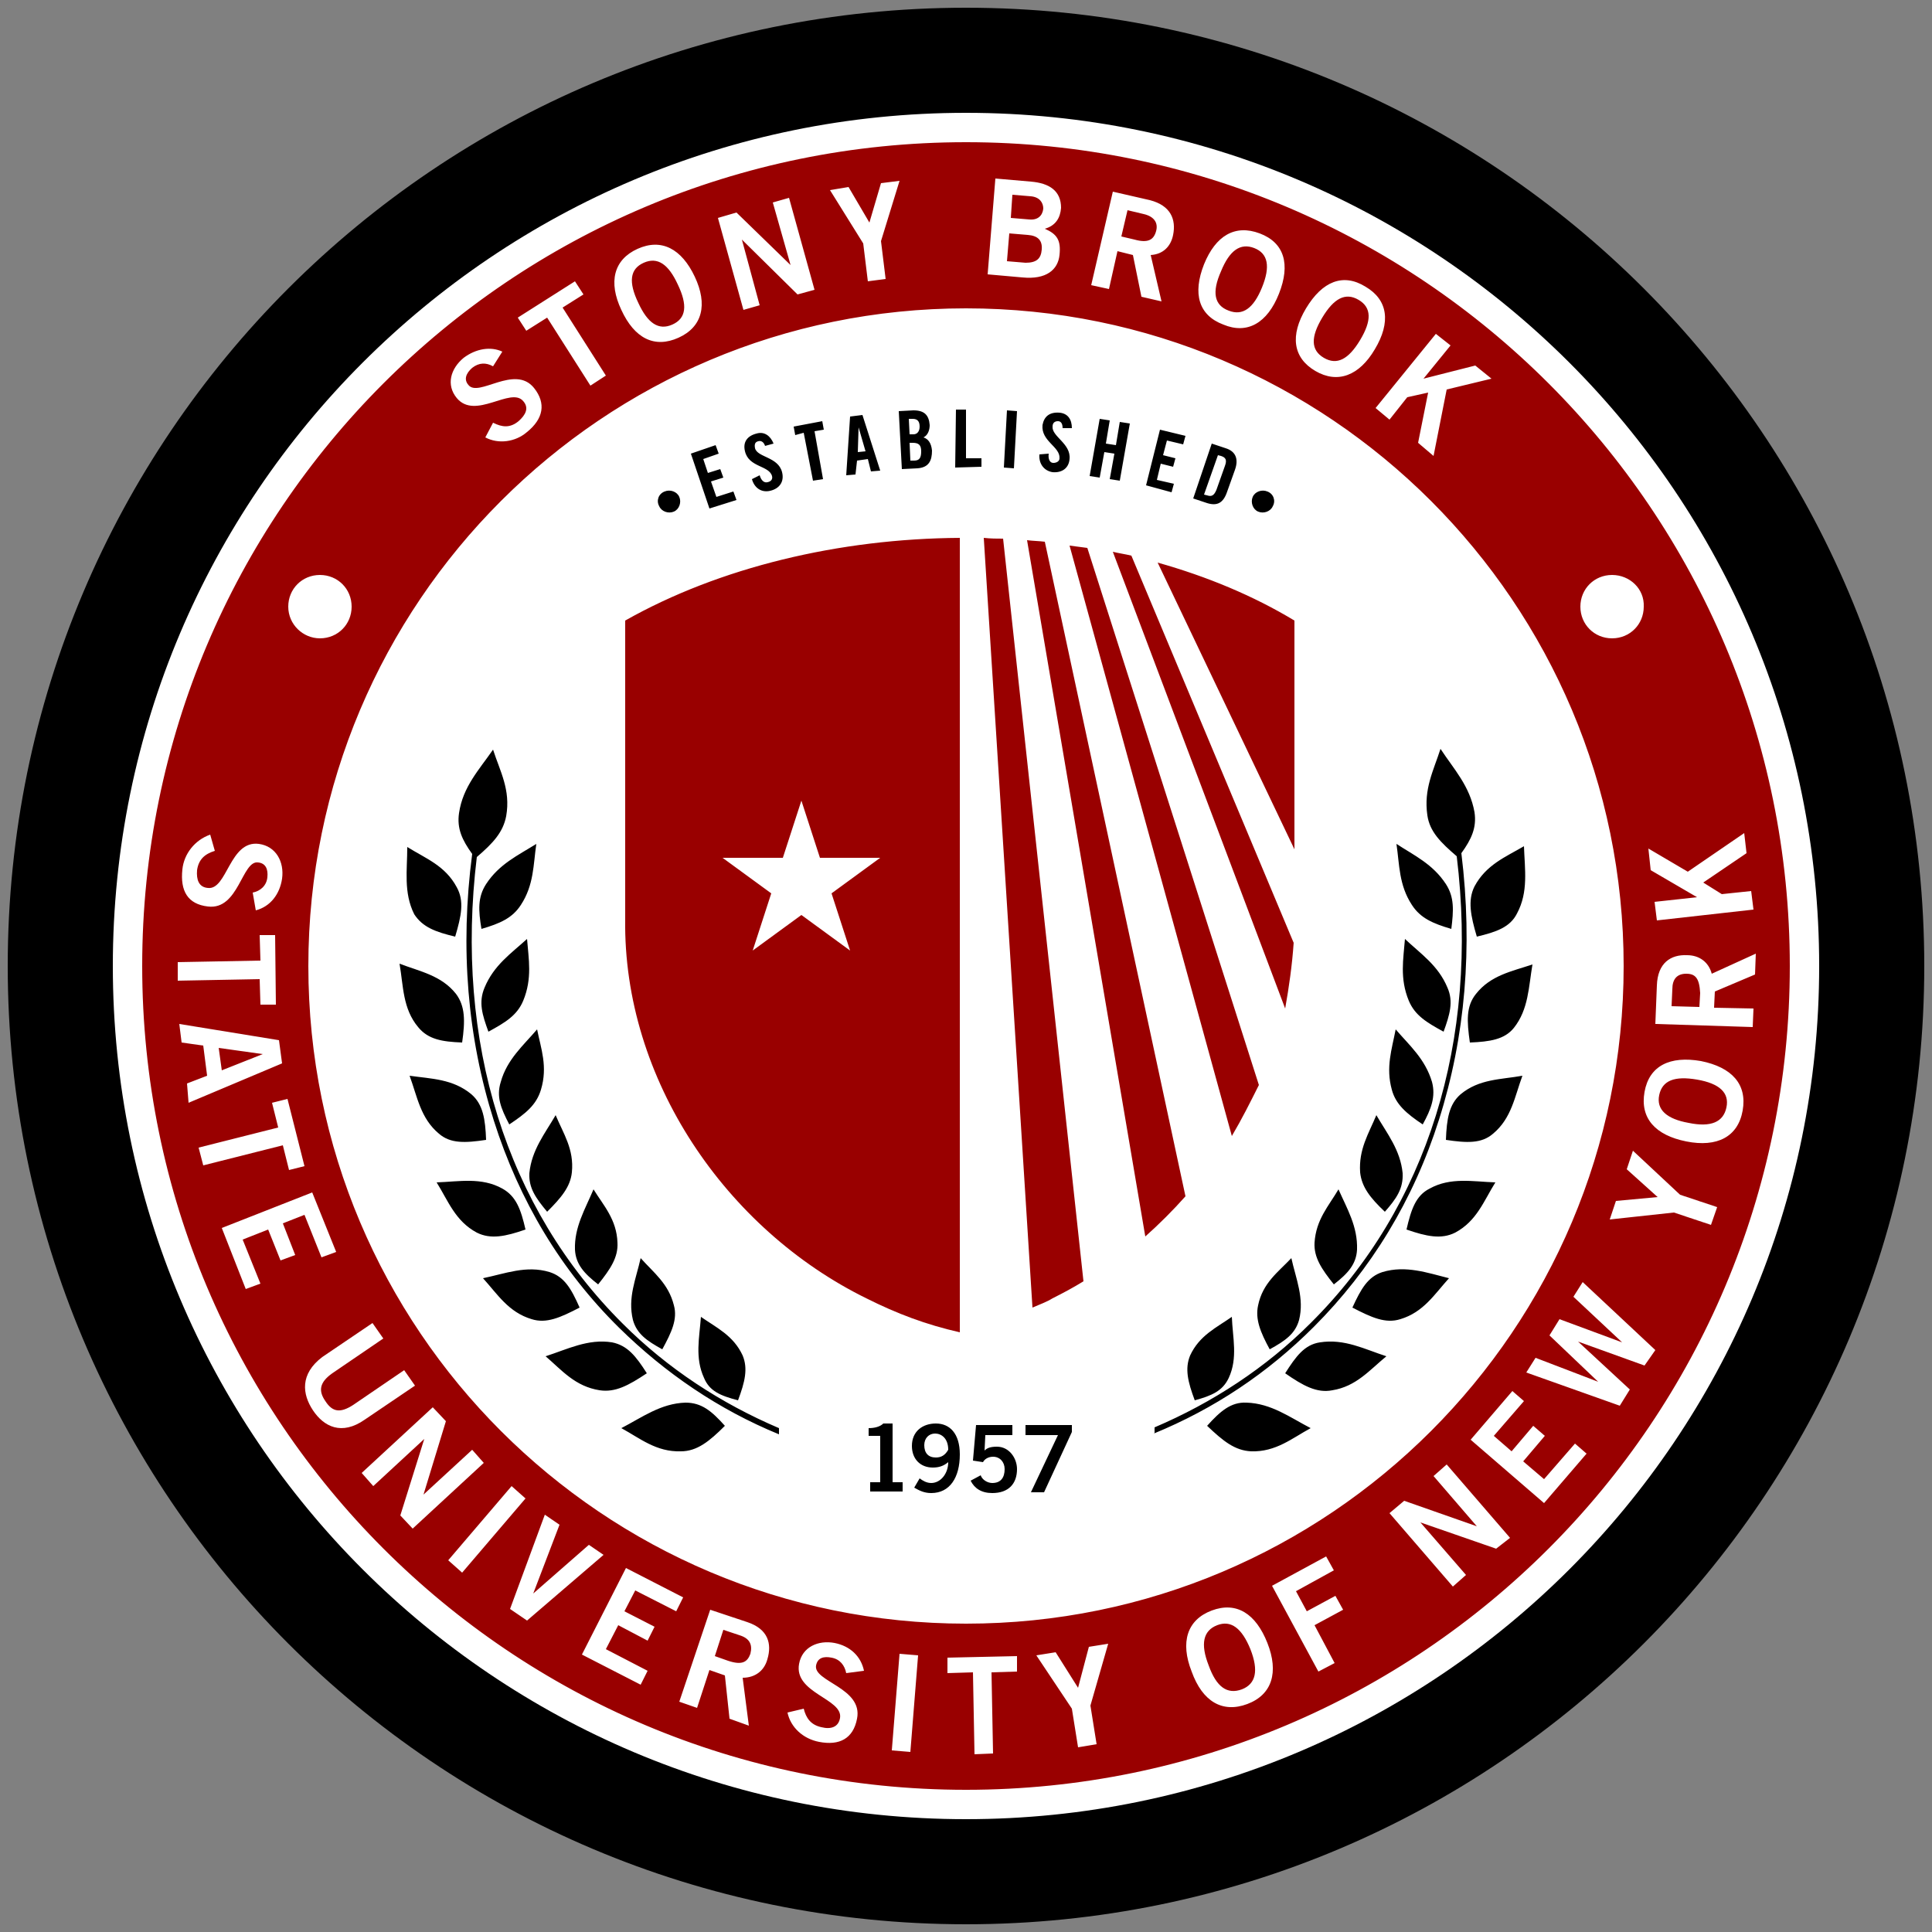
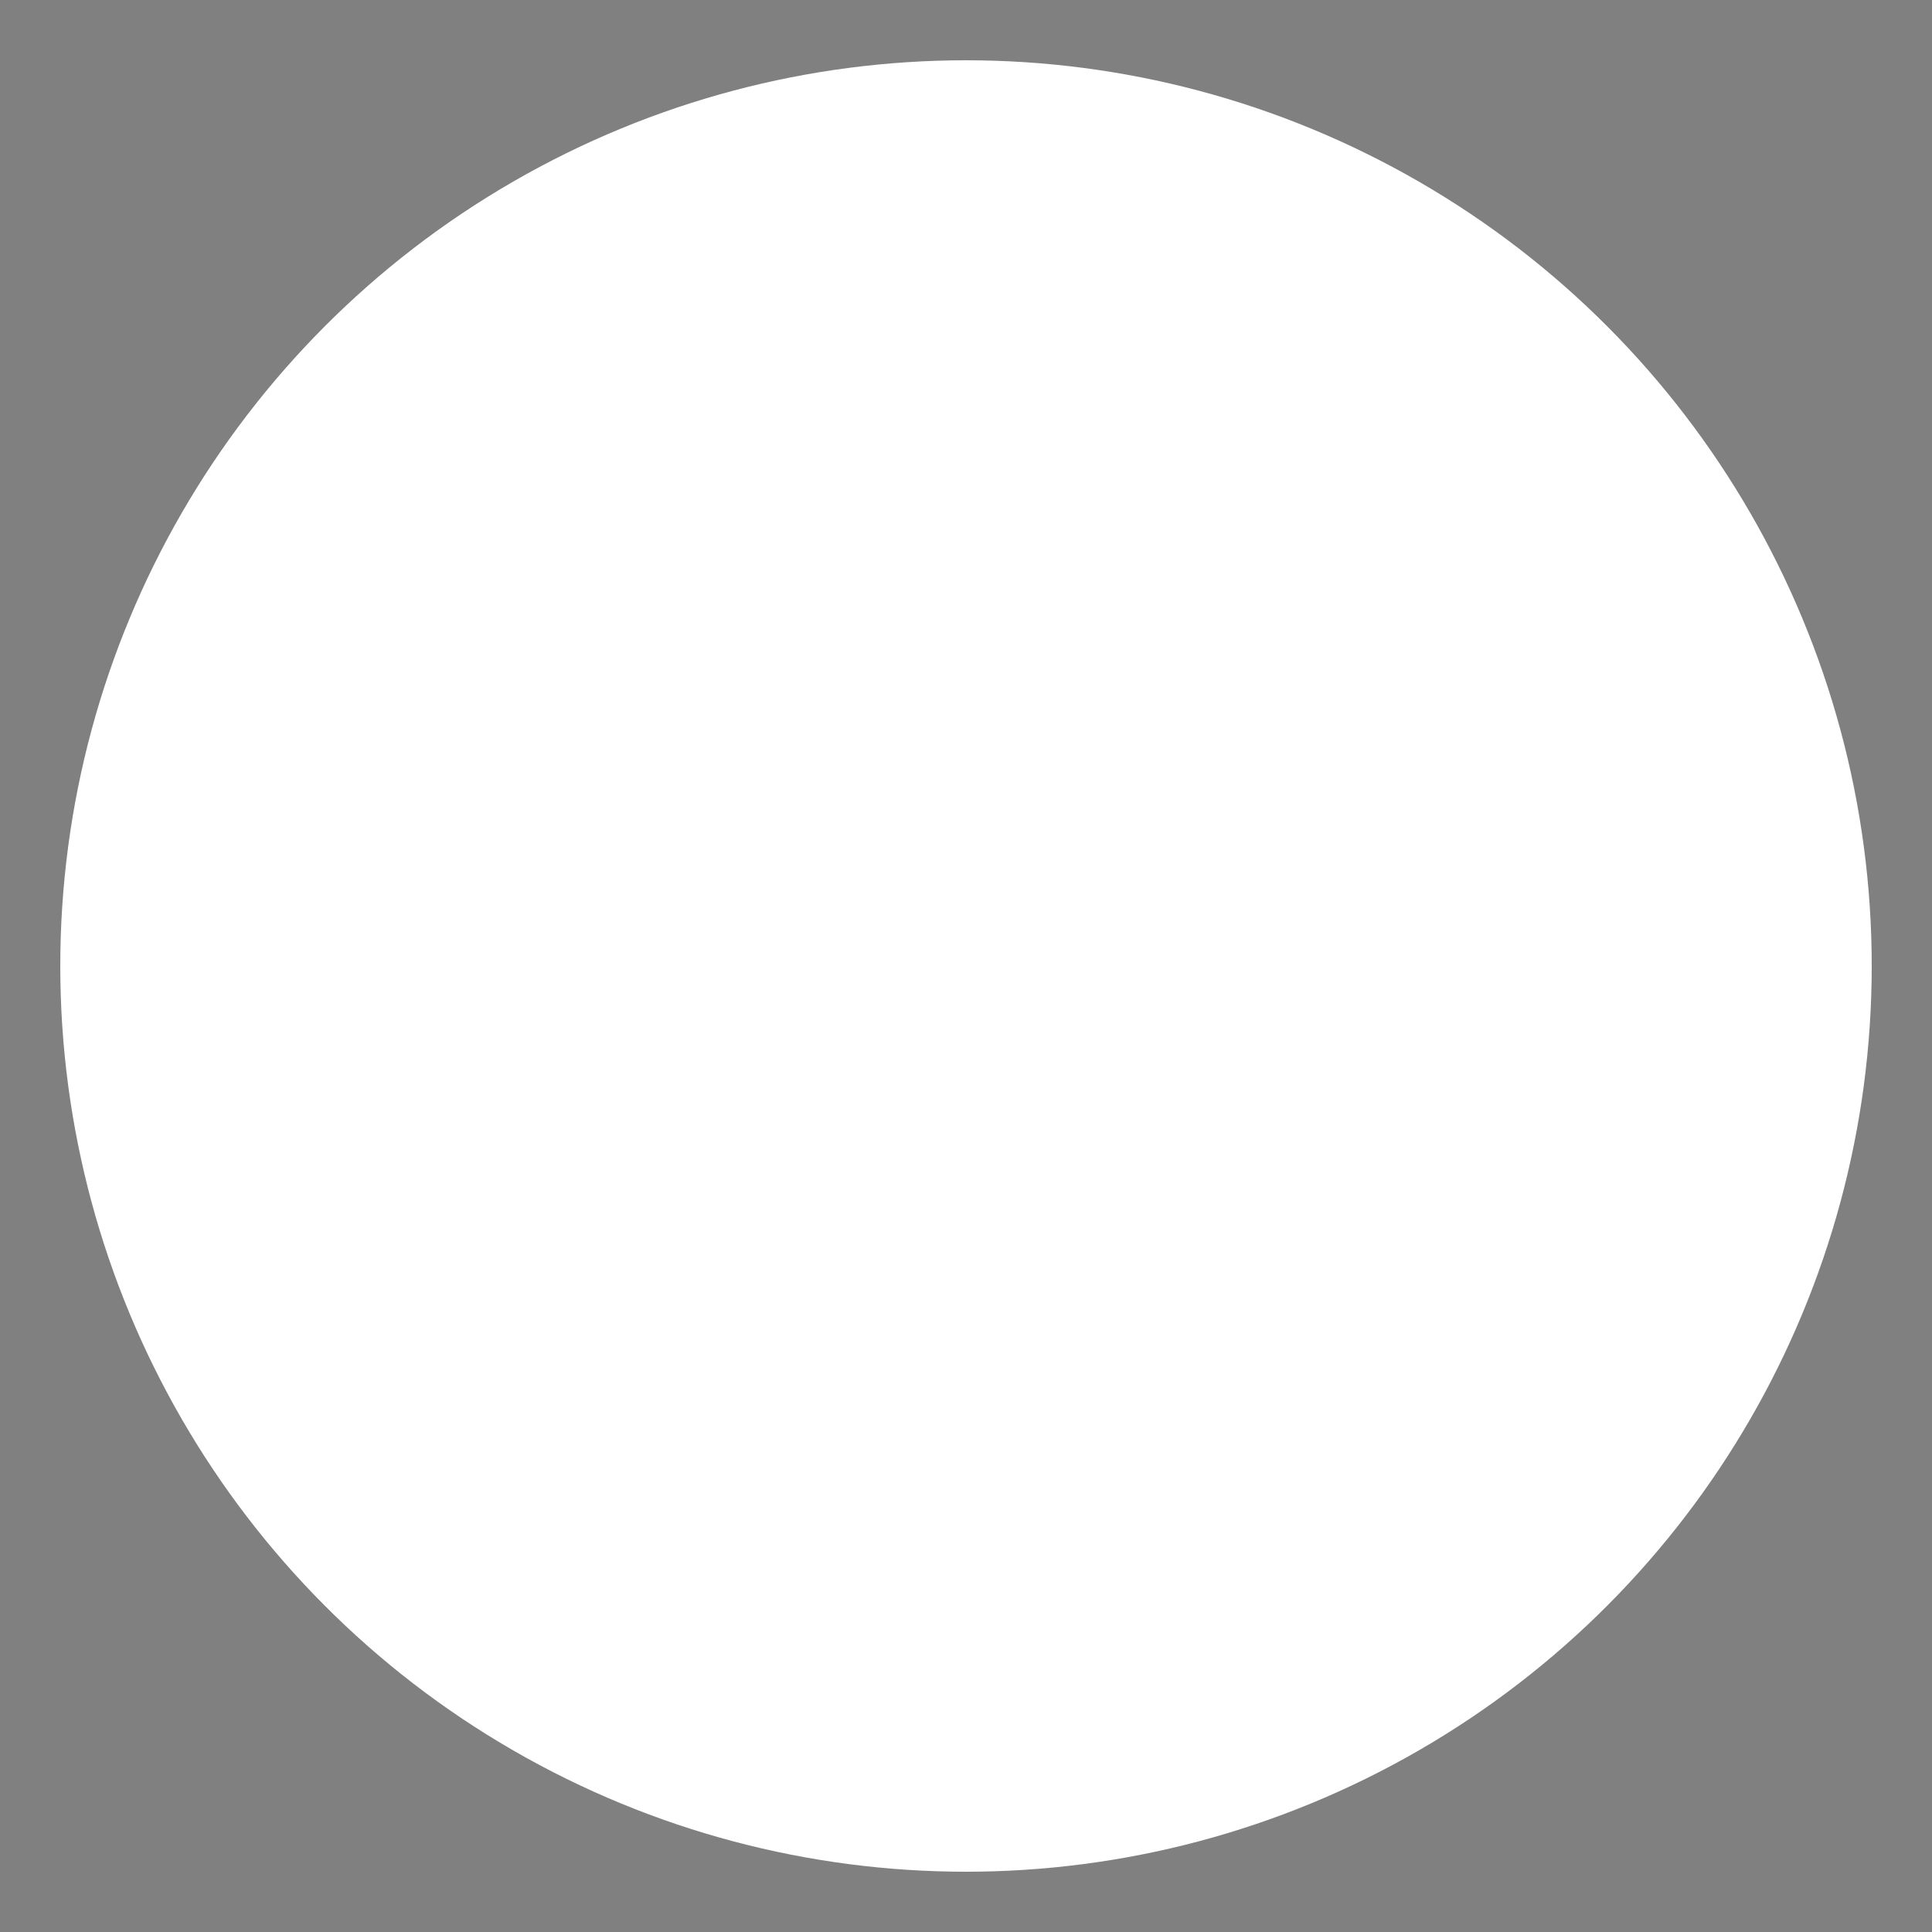
<svg xmlns="http://www.w3.org/2000/svg" height="250px" width="250px" y="0px" x="0px">
  <rect width="100%" height="100%" fill="#808080" stroke="none" />
  <circle r="117.2" cy="125" cx="125" fill="#FFFFFF" />
-   <path d="M153.4,154.8c-1.6,1.8-3.4,3.6-5.2,5.2l-15.3-90.1c0.8,0.1,1.5,0.1,2.3,0.2L153.4,154.8 M167.4,122l-21-50.1  c-0.8-0.2-1.6-0.3-2.4-0.5l22.3,59.1C166.8,127.7,167.2,124.9,167.4,122 M136.2,168c1.4-0.7,2.7-1.4,4-2.2l-10.4-96.1  c-0.8,0-1.6,0-2.5-0.1l6.3,99.6C134.5,168.8,135.4,168.5,136.2,168 M162.9,140.4l-22.2-69.5c-0.8-0.1-1.6-0.2-2.3-0.3l21,76.4  C160.7,144.8,161.8,142.6,162.9,140.4 M167.5,80.3c-5.3-3.2-11.3-5.7-17.7-7.5l17.7,37.1L167.5,80.3z M113.9,111h-7.8l-2.4-7.4  l-2.4,7.4h-7.8l6.3,4.6l-2.4,7.4l6.3-4.6l6.3,4.6l-2.4-7.4L113.9,111z M80.9,80.3c12.2-6.9,27.7-10.6,43.3-10.7v102.8  c-4.4-1-8.1-2.4-12.1-4.4c-18.1-8.9-31.5-28.3-31.2-49.1V80.3 M135,27c-0.1,0.9-0.7,1.5-1.8,1.4l-2.4-0.2l0.2-3l2.4,0.2  C134.5,25.5,135,26.2,135,27 M171.3,46.3c1.7,1,3.2,0.2,4.7-2.3c1.5-2.5,1.5-4.2-0.2-5.2c-1.7-1-3.2-0.2-4.7,2.3  C169.6,43.6,169.6,45.3,171.3,46.3 M134.8,32.3c0.1-1.2-0.5-1.8-1.8-1.9l-2.4-0.2l-0.3,3.6l2.4,0.2C134.1,34,134.7,33.5,134.8,32.3   M159,40.2c1.8,0.7,3.2-0.3,4.3-3c1.1-2.7,0.8-4.4-1-5.1c-1.8-0.7-3.2,0.3-4.3,3C156.8,37.8,157.1,39.5,159,40.2 M149.6,29.9  c0.3-1.1-0.3-1.9-1.6-2.2l-2.1-0.5l-0.8,3.4l1.7,0.4C148.6,31.5,149.3,31,149.6,29.9 M87,42c1.8-0.8,2-2.5,0.7-5.2  c-1.2-2.6-2.6-3.6-4.4-2.8c-1.8,0.8-2,2.5-0.7,5.2C83.8,41.8,85.2,42.8,87,42 M221.8,130.4l0.1-2.1l5.2-2.2l0.1-2.7l-5.7,2.6  c-0.4-1.5-1.6-2.4-3.2-2.4c-2.1-0.1-3.8,1-3.9,3.9l-0.2,5l12.6,0.4l0.1-2.4L221.8,130.4z M225.5,143.7c0.6-3.4-1.4-5.6-5.4-6.4  c-4-0.7-6.7,0.6-7.3,4c-0.6,3.4,1.4,5.6,5.4,6.4C222.2,148.5,224.9,147.1,225.5,143.7 M222.2,156.2l-4.8-1.6l-6.1-5.7l-0.8,2.4  l4,3.6l-5.4,0.5l-0.8,2.4l8.3-0.9l4.8,1.6L222.2,156.2z M214.2,174.7l-9.4-8.8l-1.2,1.9l6.3,5.9l0,0l-8.1-3l-1.3,2.1l6.3,6l0,0  l-8.1-3.1l-1.2,1.9l12.1,4.3l1.3-2.1l-6.7-6.2l0,0l8.6,3.1L214.2,174.7z M205.3,188.1l-1.5-1.3l-4,4.6l-2.7-2.3l2.8-3.3l-1.5-1.3  l-2.8,3.3l-2.3-2l3.9-4.5l-1.5-1.3l-5.4,6.3l9.5,8.2L205.3,188.1z M195.4,199l-8.2-9.5l-1.7,1.5l5.6,6.5l0,0l-9.4-3.3l-1.9,1.6  l8.2,9.5l1.7-1.5l-5.9-6.8l0,0l9.8,3.4L195.4,199z M170.1,210.3l3.7-2l-1-1.8l-3.7,2l-1.4-2.6l4.9-2.7l-1-1.8l-7,3.8l6,11.1l2.1-1.1  L170.1,210.3z M161.4,220.5c3.2-1.2,4.1-4.1,2.6-7.9c-1.5-3.8-4-5.4-7.2-4.2c-3.2,1.2-4.1,4.1-2.6,7.9  C155.6,220.2,158.2,221.7,161.4,220.5 M141.1,220.7l2.3-8l-2.5,0.4l-1.4,5.3l-2.9-4.6l-2.5,0.4l4.6,6.9l0.8,5l2.4-0.4L141.1,220.7z   M128.3,216.4l3.3-0.1l0-2l-9,0.2l0,2l3.3-0.1l0.2,10.6l2.4-0.1L128.3,216.4z M118.8,214.2l-2.4-0.2l-1,12.5l2.4,0.2L118.8,214.2z   M110.9,222.4c0.8-4-5.7-4.8-5.3-6.9c0.2-1,1-1.2,2-1c1.1,0.2,1.7,1,1.9,2l2.3-0.3c-0.4-1.9-1.8-3.2-3.8-3.6  c-2.1-0.4-4.2,0.5-4.6,2.7c-0.7,3.8,5.7,4.5,5.3,7c-0.2,1.2-1.2,1.5-2.4,1.2c-1.4-0.3-2-1.2-2.3-2.4l-2.1,0.5c0.4,1.9,2,3.4,4.1,3.8  C108.6,225.9,110.4,225,110.9,222.4 M99.3,214.7c0.6-2,0.1-3.9-2.6-4.8l-4.8-1.6l-4,11.9l2.3,0.8l1.6-4.9l2,0.7l0.6,5.6l2.5,0.9  l-0.8-6.2C97.7,217.1,98.9,216.2,99.3,214.7 M80.8,208.5l1.4-2.7l5.3,2.7l0.9-1.8l-7.4-3.8l-5.7,11.2l7.6,3.9l0.9-1.8l-5.4-2.8  l1.6-3.1l3.8,2l0.9-1.8L80.8,208.5z M68.2,209.7l9.9-8.5l-1.9-1.3l-7.2,6.3l0,0l3.4-8.9l-1.9-1.3L66,208.2L68.2,209.7z M59.8,203.5  l8.2-9.6l-1.8-1.6l-8.2,9.6L59.8,203.5z M53.4,197.8l9.2-8.5l-1.5-1.7l-6.3,5.8l0,0l2.9-9.5l-1.7-1.8l-9.2,8.5l1.5,1.7l6.6-6.1l0,0  l-3.1,9.9L53.4,197.8z M40.5,182.5c1.4,2.1,3.7,3.3,6.7,1.2l6.5-4.4l-1.4-2l-6.6,4.5c-1.7,1.1-2.7,0.9-3.6-0.5  c-0.9-1.3-0.8-2.4,0.9-3.6l6.6-4.5l-1.4-2l-6.5,4.4C38.8,177.8,39.1,180.4,40.5,182.5 M36.6,158.3l2.8-1.1l2.2,5.5l1.9-0.7l-3.1-7.7  l-11.7,4.6l3.1,7.9l1.9-0.7l-2.3-5.7l3.3-1.3l1.6,4l1.9-0.7L36.6,158.3z M26.3,150.8l10.3-2.6l0.8,3.2l2-0.5l-2.2-8.7l-2,0.5  l0.8,3.2l-10.3,2.6L26.3,150.8z M24.4,142.7l12.1-5.1l-0.4-3l-12.9-2.1l0.3,2.4l2.8,0.4l0.5,3.9l-2.6,1L24.4,142.7z M23,126.9  l10.6-0.2l0.1,3.3l2,0l-0.1-9l-2,0l0.1,3.3L23,124.5L23,126.9z M23.6,112.5c-0.3,2.8,0.7,4.5,3.3,4.8c4,0.5,4.4-6,6.5-5.7  c1,0.1,1.3,0.9,1.2,1.9c-0.1,1.1-0.9,1.8-1.9,2l0.4,2.3c1.9-0.5,3.1-2.1,3.4-4.1c0.3-2.2-0.8-4.2-3-4.5c-3.8-0.5-4.1,6-6.6,5.7  c-1.2-0.1-1.5-1.1-1.4-2.3c0.2-1.4,1-2.1,2.3-2.5l-0.6-2.1C25.2,108.7,23.8,110.5,23.6,112.5 M41.4,74.4c-2.3,0-4.1,1.8-4.1,4.1  c0,2.3,1.9,4.1,4.1,4.1c2.3,0,4.1-1.8,4.1-4.1C45.5,76.2,43.7,74.4,41.4,74.4 M125,39.9C78,39.9,39.9,78,39.9,125  c0,47,38.1,85.1,85.1,85.1c47,0,85.1-38.1,85.1-85.1C210.1,78,172,39.9,125,39.9 M60,46.3c-1.7,1.4-2.3,3.5-0.9,5.2  c2.4,2.9,7-1.5,8.6,0.4c0.8,0.9,0.3,1.8-0.6,2.6c-1.1,0.9-2.1,0.8-3.3,0.2l-1,1.9c1.7,0.9,3.9,0.6,5.4-0.7c2.1-1.7,2.5-3.7,0.9-5.7  c-2.5-3.1-7.2,1.3-8.5-0.4c-0.6-0.7-0.3-1.5,0.5-2.2c0.9-0.7,1.8-0.7,2.7-0.2l1.2-1.9C63.5,44.8,61.6,45.1,60,46.3 M67,41.1l1.1,1.7  l2.7-1.7l5.6,8.8l2-1.3l-5.6-8.8l2.7-1.7l-1.1-1.7L67,41.1z M82.5,32.2c-3.1,1.4-3.8,4.3-2.1,7.9c1.7,3.7,4.3,5,7.4,3.6  c3.1-1.4,3.8-4.3,2.1-7.9C88.2,32.2,85.6,30.8,82.5,32.2 M92.9,28.2l3.3,11.9l2.1-0.6L96,31l0,0l7.2,7.1l2.2-0.6l-3.3-11.9l-2.1,0.6  l2.3,8.1l0,0l-7-6.8L92.9,28.2z M107.4,24.6l4.3,6.9l0.6,4.9l2.3-0.3l-0.6-4.9l2.4-7.8l-2.4,0.3l-1.5,5.1l-2.7-4.6L107.4,24.6z   M127.8,35.5l4.5,0.4c3.1,0.3,4.6-1,4.8-2.9c0.2-1.9-0.3-2.7-1.9-3.4c1.4-0.4,2-1.4,2.1-2.7c0-2.2-1.5-3.2-3.9-3.4l-4.6-0.4  L127.8,35.5z M141.2,36.9l2.3,0.5l1.1-4.9l2,0.5l1.1,5.4l2.6,0.6l-1.4-6c1.6-0.1,2.6-1.1,2.9-2.6c0.4-2-0.3-3.8-3-4.5l-4.8-1.1  L141.2,36.9z M155.8,34.2c-1.5,3.8-0.7,6.6,2.5,7.8c3.1,1.3,5.7-0.2,7.2-4c1.5-3.8,0.7-6.6-2.5-7.8C159.8,29,157.3,30.5,155.8,34.2   M169,39.9c-2.1,3.5-1.7,6.4,1.2,8.1c2.9,1.7,5.7,0.6,7.7-2.8c2.1-3.5,1.7-6.4-1.2-8.1C173.8,35.3,171.1,36.4,169,39.9 M185.8,43.2  l-7.8,9.6l1.8,1.5l2.3-2.9l2.7-0.6l-1.3,6.5l2,1.7l1.7-8.6L193,49l-2.1-1.7l-6.7,1.7l3.5-4.3L185.8,43.2z M208.6,74.4  c-2.3,0-4.1,1.8-4.1,4.1c0,2.3,1.8,4.1,4.1,4.1c2.3,0,4.1-1.8,4.1-4.1C212.8,76.2,210.9,74.4,208.6,74.4 M213.3,109.8l0.3,2.8l6,3.5  l-5.5,0.6l0.3,2.4l12.5-1.4l-0.3-2.4l-3.8,0.4l-2.4-1.5l5.6-3.8l-0.3-2.6l-7.3,5L213.3,109.8z M125,18.4  c58.9,0,106.6,47.7,106.6,106.6S183.9,231.6,125,231.6S18.4,183.9,18.4,125S66.1,18.4,125,18.4 M218.2,126c-1.2,0-1.8,0.7-1.8,2  l-0.1,2.2l3.6,0.1l0.1-1.8C219.9,126.6,219.4,126,218.2,126 M28.3,135.6l0.4,2.9l5.3-2.1l0,0L28.3,135.6z M95.7,211.6l-2.1-0.7  l-1.1,3.4l1.7,0.6c1.8,0.6,2.5,0.2,2.9-0.9C97.4,212.8,97,212,95.7,211.6 M157.5,210.3c-1.8,0.7-2.2,2.4-1.1,5.2  c1,2.8,2.4,3.8,4.3,3.1c1.8-0.7,2.2-2.4,1.1-5.2C160.7,210.7,159.3,209.6,157.5,210.3 M219.6,139.7c-2.9-0.5-4.5,0.1-4.9,2  c-0.4,1.9,1,3.1,3.8,3.6c2.9,0.6,4.5-0.1,4.9-2C223.8,141.4,222.5,140.2,219.6,139.7" fill="#990000" />
-   <path d="M125,235.4C64,235.4,14.6,186,14.6,125C14.6,64,64,14.6,125,14.6S235.4,64,235.4,125C235.4,186,186,235.4,125,235.4 M125,1  C56.5,1,1,56.5,1,125s55.5,124,124,124s124-55.5,124-124S193.5,1,125,1 M181.8,121.5c2,1.9,4.3,3.4,5.5,6.3c0.8,1.8,0.3,3.5-0.5,5.7  c-2.2-1.2-3.7-2.1-4.5-4C181.1,126.6,181.6,124.1,181.8,121.5 M179.2,156.8c1.5-1.7,2.4-3,2.3-5c-0.3-3-2-5.1-3.4-7.5  c-1,2.4-2.3,4.4-2.1,7.4C176.2,153.6,177.3,155,179.2,156.8 M184.1,145.5c1.1-2,1.7-3.6,1.2-5.5c-0.9-3-2.9-4.7-4.7-6.8  c-0.5,2.6-1.3,4.9-0.5,7.8C180.6,142.9,182,144.1,184.1,145.5 M175.6,161.7c0.1-3-1.3-5.3-2.4-7.8c-1.3,2.2-2.9,3.9-3.1,6.9  c-0.1,1.9,0.9,3.4,2.5,5.4C174.4,164.8,175.5,163.6,175.6,161.7 M191.1,121.2c2.5-0.6,4.3-1.2,5.2-3c1.5-2.8,1-5.7,0.9-8.7  c-2.4,1.4-4.9,2.4-6.4,5.2C189.9,116.5,190.3,118.5,191.1,121.2 M191,128.6c-1.3,1.6-1.2,3.5-0.8,6.3c2.6-0.1,4.5-0.4,5.7-1.9  c1.9-2.4,1.9-5.3,2.4-8.2C195.6,125.7,192.9,126.2,191,128.6 M187.1,114.4c-1.7-2.6-4.1-3.7-6.4-5.2c0.4,2.7,0.3,5.3,2,7.9  c1.1,1.7,2.7,2.4,5.1,3.1C188.1,117.8,188.2,116.1,187.1,114.4 M170.8,173.7c-2,0.3-3.1,1.8-4.5,4c2.3,1.6,4.1,2.6,6.1,2.2  c3.1-0.5,4.8-2.6,7-4.4C176.6,174.6,174,173.2,170.8,173.7 M178.9,164.6c-1.9,0.6-2.8,2.2-3.9,4.6c2.5,1.3,4.3,2.1,6.2,1.5  c3-0.9,4.4-3.2,6.3-5.3C184.7,164.7,181.9,163.7,178.9,164.6 M185,153.8c-1.8,0.9-2.4,2.7-3,5.3c2.6,0.9,4.5,1.3,6.3,0.4  c2.8-1.5,3.7-4.1,5.2-6.5C190.6,152.9,187.7,152.3,185,153.8 M187.1,147.5c2.7,0.4,4.6,0.5,6.1-0.8c2.4-2,2.8-4.8,3.8-7.5  c-2.8,0.5-5.6,0.4-8,2.4C187.5,142.9,187.2,144.8,187.1,147.5 M156.2,184.5c2.1,2,3.6,3.2,5.7,3.3c3.2,0.1,5.3-1.7,7.7-3  c-2.7-1.4-5.1-3.2-8.3-3.3C159.3,181.4,157.9,182.6,156.2,184.5 M149.3,185.5c7.8-3.2,14.7-7.8,20.7-13.8  c7.4-7.4,12.9-16.4,16.2-26.8c3.4-10.7,4.4-22.3,2.9-34.5c1.3-1.8,2-3.3,1.7-5.3c-0.6-3.4-2.7-5.6-4.4-8.2c-0.9,2.8-2.2,5.2-1.7,8.6  c0.3,2.1,1.7,3.5,3.8,5.3c2.9,23.9-3.8,45.4-18.9,60.4c-5.8,5.8-12.7,10.3-20.2,13.5V185.5z M168.1,170.8c0.7-2.8-0.4-5.3-1-8  c-1.7,1.8-3.7,3.2-4.3,6.1c-0.4,1.8,0.3,3.5,1.5,5.7C166.3,173.5,167.6,172.6,168.1,170.8 M159,178.3c1.2-2.6,0.5-5.2,0.4-7.9  c-2,1.4-4.2,2.4-5.4,5c-0.7,1.7-0.3,3.4,0.6,5.8C156.8,180.6,158.2,180,159,178.3 M112.6,193v-1.2h1.3v-6h-1.5v-1  c0.8,0,1.5-0.2,1.9-0.6h1.2v7.6h1.3v1.2H112.6z M121.1,188.6c-1,0-1.5-0.6-1.5-1.6c0-0.9,0.6-1.5,1.4-1.5c0.8,0,1.7,0.6,1.7,2.1  C122.3,188.3,121.8,188.6,121.1,188.6 M118.3,192.5c0.7,0.4,1.3,0.7,2.2,0.7c2.4,0,3.7-2,3.7-5c0-2.7-1.3-4-3.1-4  c-1.7,0-3.1,1-3.1,2.9c0,1.7,1.1,2.8,2.7,2.8c0.8,0,1.4-0.2,2-0.7c0,1.5-1,2.7-2.2,2.7c-0.6,0-1.1-0.3-1.5-0.6L118.3,192.5z   M125.9,189l1.3,0.2c0.2-0.4,0.7-0.7,1.3-0.7c0.9,0,1.5,0.7,1.5,1.6c0,1.1-0.5,1.8-1.6,1.8c-0.6,0-1.3-0.4-1.5-1l-1.3,0.7  c0.5,1,1.4,1.6,2.8,1.6c2.1,0,3.2-1.2,3.2-3.1c0-1.4-1-2.9-2.6-2.9c-0.9,0-1.3,0.2-1.6,0.5l0.1-2h3.5v-1.3h-4.7L125.9,189z   M132.7,185.7h4.2l-3.5,7.4h1.7l3.6-7.8v-0.9h-6V185.7z M86,63.6c0.7-0.3,1.6,0,1.9,0.7c0.3,0.7,0,1.6-0.7,1.9  c-0.7,0.3-1.6,0-1.9-0.7C84.9,64.8,85.2,63.9,86,63.6 M95.3,64.7l-0.4-1.1l-2.2,0.7L92,62.3l1.6-0.5l-0.4-1.1l-1.6,0.5L91,59.4  l2-0.7l-0.4-1.1l-3.2,1.1l2.4,7.1L95.3,64.7z M100.1,57.4c-0.4-1-1.2-1.6-2.2-1.3c-1.2,0.3-1.8,1.1-1.5,2.3c0.5,2.1,3.1,1.8,3.5,3.2  c0.1,0.4-0.1,0.7-0.6,0.8c-0.4,0.1-0.8-0.2-1-0.9L97.3,62c0.3,1.1,1.2,1.8,2.4,1.5c1.2-0.3,1.8-1.2,1.5-2.4c-0.5-2-3.2-1.9-3.5-3.1  c-0.1-0.5,0-0.8,0.4-0.9c0.3-0.1,0.7,0,0.9,0.6L100.1,57.4z M105.2,62.2l1.3-0.2l-1.1-6.2l1.2-0.2l-0.2-1.1l-3.7,0.7l0.2,1.1L104,56  L105.2,62.2z M111.1,55.3L111.1,55.3l0.9,3.1l-1,0.1L111.1,55.3z M110.9,59.6l1.4-0.2l0.4,1.6l1.2-0.1l-2.3-7.2l-1.6,0.2l-0.5,7.6  l1.2-0.1L110.9,59.6z M117.7,57.3l0.4,0c0.8,0,1.1,0.3,1.1,1.1c0,0.8-0.2,1.2-0.9,1.2l-0.5,0L117.7,57.3z M117.6,54.2l0.5,0  c0.6,0,0.9,0.3,0.9,1c0,0.6-0.3,1-0.8,1l-0.5,0L117.6,54.2z M116.7,60.7l2-0.1c1.5-0.1,1.9-1,1.9-2.3c-0.1-1-0.5-1.5-1.1-1.7  c0.6-0.3,0.8-1,0.8-1.6c-0.1-1.3-0.7-1.9-2.1-1.9l-1.9,0.1L116.7,60.7z M127,60.4l0-1.1l-2,0L125,53l-1.3,0l-0.1,7.5L127,60.4z   M129.9,60.5l1.3,0.1l0.4-7.4l-1.3-0.1L129.9,60.5z M138.7,55.4c0-1.1-0.5-1.9-1.6-2c-1.3-0.1-2,0.5-2.2,1.6  c-0.2,2.1,2.3,2.8,2.2,4.3c0,0.4-0.4,0.6-0.8,0.6c-0.4,0-0.7-0.4-0.6-1.2l-1.2,0.1c-0.1,1.1,0.5,2.1,1.7,2.3  c1.2,0.1,2.1-0.5,2.2-1.7c0.2-2-2.3-2.9-2.2-4.2c0-0.5,0.3-0.7,0.7-0.7c0.3,0,0.6,0.2,0.6,0.9L138.7,55.4z M142.3,61.8l0.6-3.3  l1.3,0.2l-0.6,3.3l1.3,0.2l1.3-7.4l-1.3-0.2l-0.5,3l-1.3-0.2l0.5-3l-1.3-0.2l-1.3,7.4L142.3,61.8z M151.6,63.7l0.3-1.1l-2.2-0.5  l0.5-2.1l1.6,0.4l0.3-1.1l-1.6-0.4l0.5-1.9l2.1,0.5l0.3-1.1l-3.3-0.8l-1.8,7.2L151.6,63.7z M157.6,58.9l0.4,0.1  c0.6,0.2,0.8,0.5,0.5,1.3l-1.1,3.1c-0.3,0.7-0.6,0.9-1.2,0.7l-0.4-0.1L157.6,58.9z M154.4,64.5l1.8,0.6c1.3,0.4,2.1,0,2.6-1.5l1-2.8  c0.5-1.4,0.1-2.4-1.2-2.8l-1.8-0.6L154.4,64.5z M164,63.6c-0.7-0.3-1.6,0-1.9,0.7c-0.3,0.7,0,1.6,0.7,1.9c0.7,0.3,1.6,0,1.9-0.7  C165.1,64.8,164.8,63.9,164,63.6 M67.7,129.5c-0.8,1.9-2.3,2.8-4.5,4c-0.8-2.2-1.3-3.8-0.5-5.7c1.2-2.9,3.4-4.4,5.5-6.3  C68.4,124.1,68.9,126.6,67.7,129.5 M65.9,145.5c2.1-1.4,3.5-2.5,4.1-4.5c0.9-3,0-5.3-0.5-7.8c-1.8,2.1-3.9,3.9-4.7,6.8  C64.2,141.9,64.8,143.4,65.9,145.5 M62.9,114.4c-1.1,1.7-1,3.4-0.6,5.8c2.4-0.7,4-1.4,5.1-3.1c1.7-2.6,1.6-5.2,2-7.9  C67,110.7,64.6,111.8,62.9,114.4 M70.8,156.8c1.8-1.8,3-3.2,3.2-5.1c0.3-3-1.1-5-2.1-7.4c-1.4,2.4-3.1,4.5-3.4,7.5  C68.4,153.7,69.3,155,70.8,156.8 M77.4,166.2c1.6-2,2.6-3.5,2.5-5.4c-0.1-3-1.8-4.8-3.1-6.9c-1.1,2.6-2.5,4.9-2.4,7.8  C74.5,163.6,75.6,164.8,77.4,166.2 M95.5,181.2c0.9-2.4,1.3-4.1,0.6-5.8c-1.2-2.6-3.4-3.6-5.4-5c-0.2,2.7-0.8,5.3,0.4,7.9  C91.8,180,93.2,180.6,95.5,181.2 M85.7,174.6c1.2-2.2,2-3.9,1.5-5.7c-0.7-2.8-2.6-4.2-4.3-6.1c-0.6,2.7-1.7,5.1-1,8  C82.4,172.6,83.7,173.5,85.7,174.6 M88.7,181.5c-3.2,0.1-5.6,1.9-8.3,3.3c2.4,1.3,4.5,3.1,7.7,3c2.1,0,3.7-1.3,5.7-3.3  C92.1,182.6,90.8,181.5,88.7,181.5 M68,159.1c-0.6-2.6-1.2-4.3-3-5.3c-2.7-1.5-5.6-0.9-8.5-0.8c1.5,2.4,2.4,5,5.2,6.5  C63.5,160.4,65.4,160,68,159.1 M71.1,164.6c-3-0.9-5.7,0.2-8.6,0.8c1.9,2.1,3.3,4.4,6.3,5.3c1.9,0.6,3.7-0.2,6.2-1.5  C73.9,166.7,73,165.2,71.1,164.6 M79.2,173.7c-3.1-0.5-5.8,0.9-8.6,1.8c2.1,1.8,3.8,3.9,7,4.4c2,0.3,3.7-0.6,6.1-2.2  C82.3,175.5,81.2,174.1,79.2,173.7 M58.9,121.2c0.8-2.7,1.2-4.6,0.2-6.4c-1.5-2.8-4-3.7-6.4-5.2c0,3-0.5,5.9,0.9,8.7  C54.7,120,56.4,120.6,58.9,121.2 M62.9,147.5c-0.1-2.7-0.4-4.6-1.9-5.9c-2.4-2-5.2-2-8-2.4c1,2.7,1.4,5.5,3.8,7.5  C58.3,148,60.2,147.9,62.9,147.5 M63.9,145c3.3,10.4,8.7,19.4,16.2,26.8c6,5.9,12.9,10.6,20.7,13.8v-0.8  c-7.5-3.2-14.4-7.7-20.2-13.5c-15.1-15-21.8-36.5-18.9-60.4c2.1-1.8,3.4-3.2,3.8-5.3c0.6-3.4-0.8-5.8-1.7-8.6  c-1.8,2.6-3.9,4.8-4.4,8.2c-0.3,2,0.4,3.5,1.7,5.3C59.5,122.7,60.5,134.3,63.9,145 M59.8,134.9c0.4-2.8,0.4-4.7-0.8-6.3  c-1.9-2.4-4.7-2.9-7.3-3.9c0.5,2.9,0.4,5.8,2.4,8.2C55.4,134.5,57.2,134.8,59.8,134.9" />
</svg>